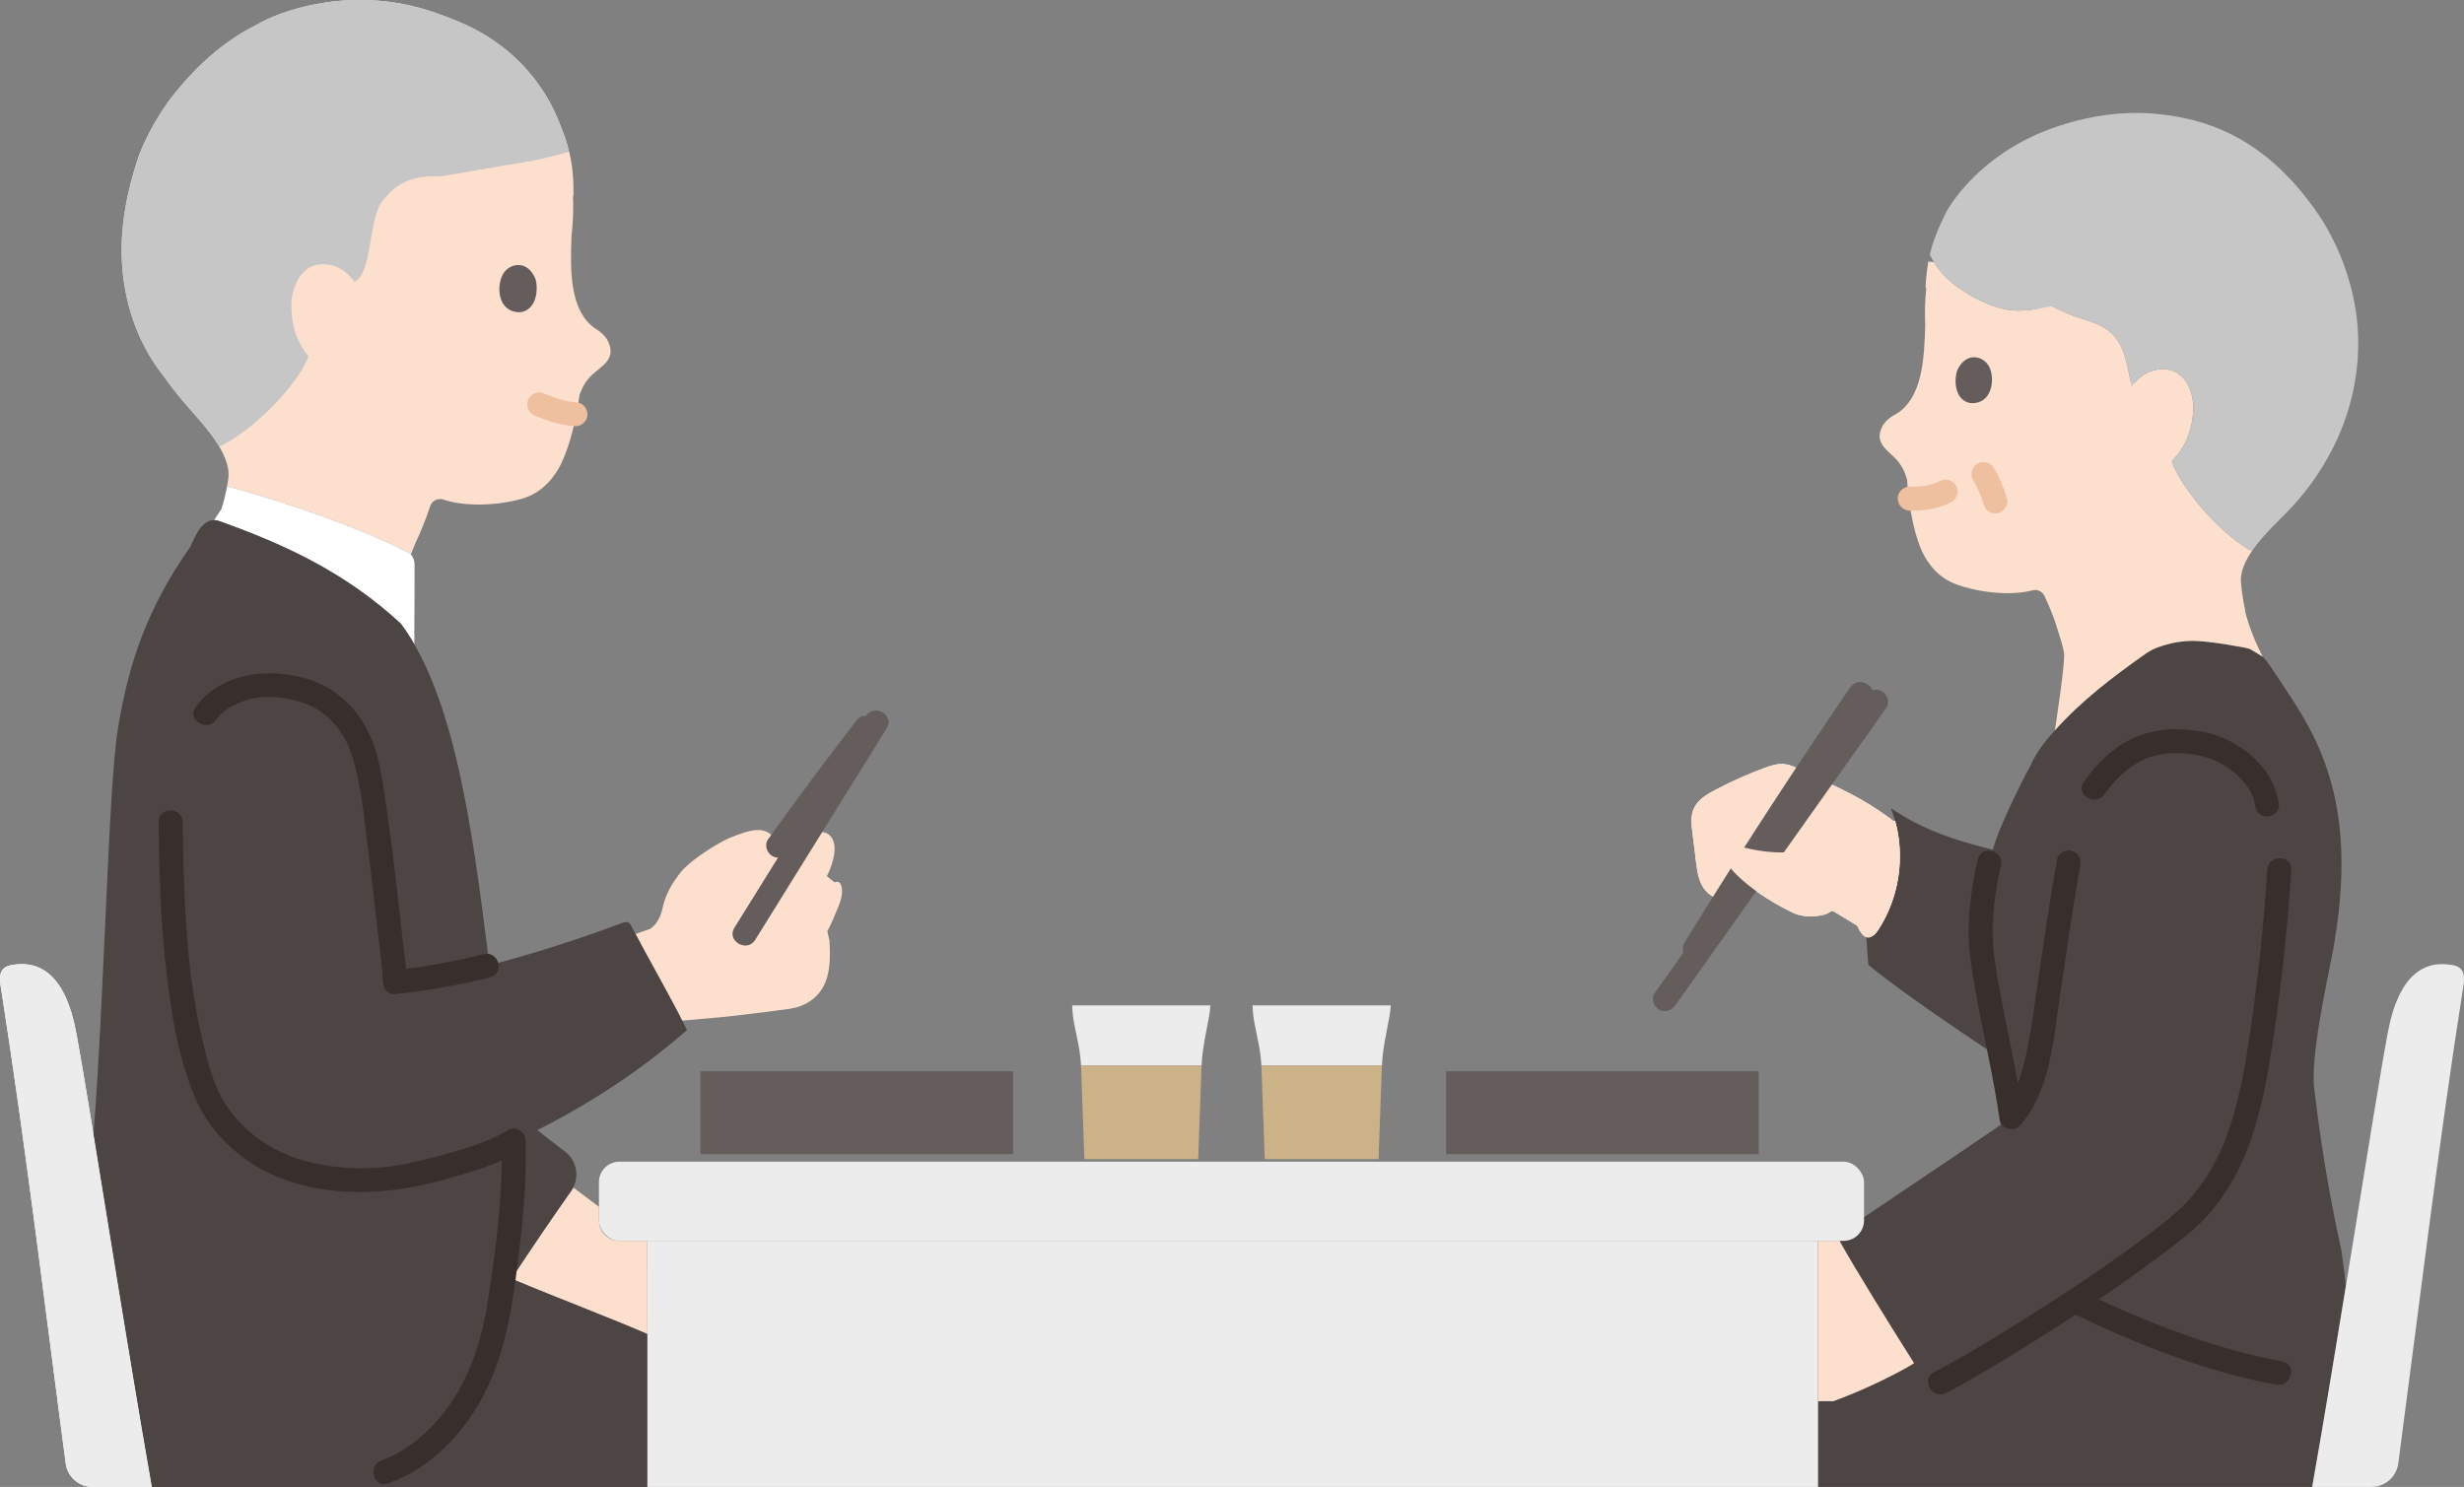
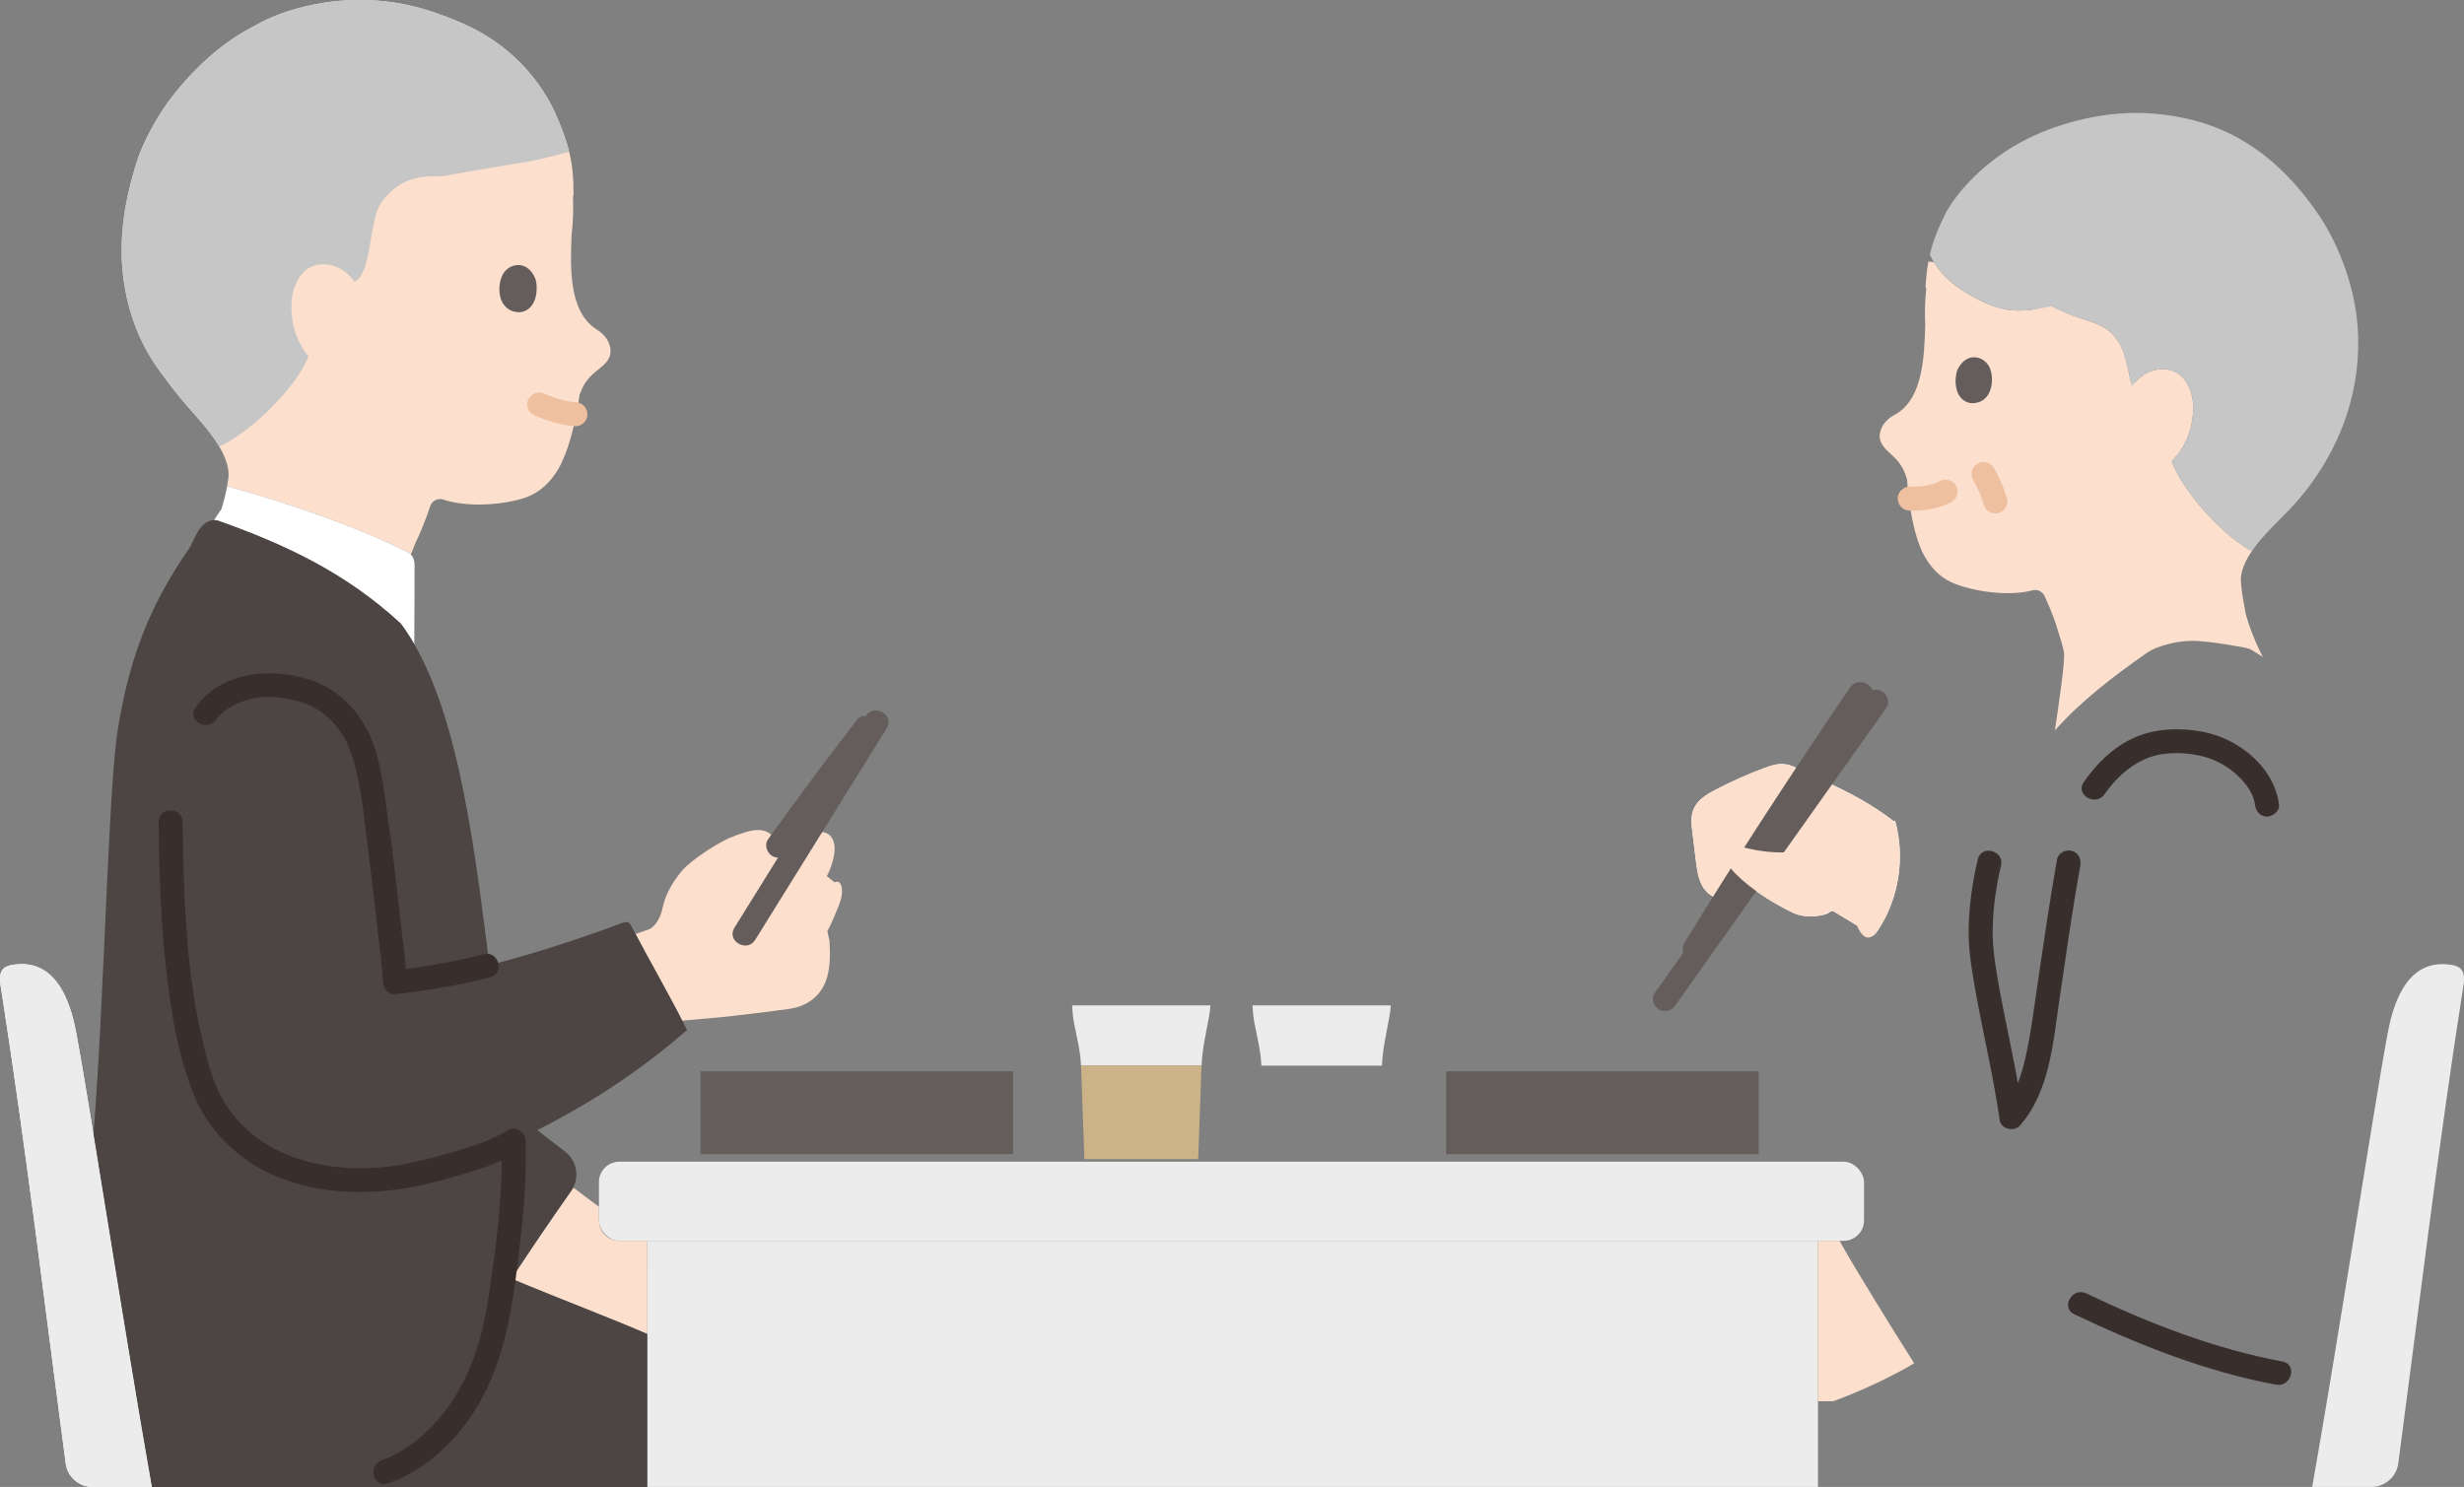
<svg xmlns="http://www.w3.org/2000/svg" id="b" width="409.822" height="247.361" viewBox="0 0 409.822 247.361">
  <rect x="0" y="0" width="409.822" height="247.361" fill="#808080" stroke="none" />
  <defs>
    <style>.d{fill:#382f2d;}.e{fill:#fff;}.f{fill:#ccb287;}.g{fill:#fce0cd;}.h{fill:#ececec;}.i{fill:#efc0a0;}.j{fill:#c6c6c6;}.k{fill:#4d4544;}.l{fill:#645d5c;}</style>
  </defs>
  <g id="c">
-     <path class="k" d="M389.45,208.132c-1.143-5.34-3.103-14.566-4.55-27.185-.655-5.713,2.585-19.597,3.252-23.47.337-1.958.622-3.926.839-5.901.767-6.979.67-14.116-1.142-20.935-.8-3.011-1.925-5.93-3.331-8.711-1.83-3.619-4.16-6.932-6.386-10.322-.612-.932-1.234-1.876-2.065-2.62-1.276-1.143-2.899-1.285-4.514-1.573-1.874-.333-3.76-.607-5.658-.756-1.601-.126-3.275-.002-4.864.388-1.524.374-2.879.805-4.146,1.695-5.411,3.803-10.686,7.802-15.105,12.759-.879.986-2.801,3.037-3.968,5.679-2.103,3.853-3.906,7.808-5.035,10.448-.501,1.171-.943,2.433-1.329,3.743.001-.004.002-.01.004-.014-4.805-1.224-9.041-2.43-13.43-4.784-1.162-.623-2.335-1.326-3.531-2.132,2.618,6.572,1.757,14.366-2.11,20.272-.453.692-1.174,1.445-1.966,1.205l.338,4.599c6.822,5.593,21.365,15.186,22.044,15.513.675,3.385,1.307,6.718,1.739,9.809-.518.569-17.882,12.152-27.833,18.902-.662.449-.979,1.252-.59,1.951,0,0-1.82,0-3.737,0v40.668h82.2c1.713-9.666,3.682-21.584,5.571-33.183.077-.474-.696-6.045-.696-6.045Z" />
    <path class="h" d="M302.374,247.361c0-15.347,0-23.895,0-40.939H107.654c0,9.422,0,23.67,0,38.029v2.91h194.72Z" />
    <path class="h" d="M406.922,160.41c2.32.19,3.22.86,2.8,3.59-4.18,26.5-7.79,56.61-10.83,79.44-.3,2.25-2.22,3.92-4.49,3.92h-9.83c2-11.29,4.35-25.64,6.51-38.97,2.58-15.88,4.89-30.32,6.03-36.42.76-4.07,2.75-12.14,9.81-11.56Z" />
    <path class="e" d="M25.252,247.36h-9.86c-2.25,0-4.16-1.66-4.46-3.9-3.04-22.83-6.64-52.95-10.83-79.46-.42-2.73.48-3.4,2.8-3.59,7.06-.58,9.05,7.49,9.81,11.56.63,3.39,1.63,9.34,2.83,16.69,2.77,17,6.65,41.44,9.71,58.7Z" />
    <path class="g" d="M341.782,121.5c.519-3.598,1.75-11.57,1.5-13.01-.2-1.16-.64-2.36-1.12-3.97-.74-2.53-2.03-5.18-2.08-5.31-.33-.79-1.2-1.23-2.03-1.01-3.46.94-8.81.43-12.71-1.01-2-.73-3.92-2.15-5.43-5-.71-1.34-1.26-3.14-1.68-4.99-.63-2.81-.96-5.76-1.04-7.44-.35-1.23-.89-2.37-1.8-3.35-1.37-1.48-3.58-2.63-2.45-5.2.43-.98,1.25-1.7,2.19-2.21,4.72-2.55,4.92-9.71,5.08-14.87-.1-2.21-.04-4.28.18-6.21l-.13-.01c.08-1.67.24-3.11.48-4.42l.91.13c1.97,3.23,5.49,5.44,8.72,6.84,3.09,1.34,5.42,1.43,8.39.94l1.01-1.41c1.28.92,2.99,1.69,4.36,2.27,2,.84,4.31,1.25,6.13,2.42,1.5.96,2.5,2.56,3.06,4.25.34,1.02.86,3.54,1.07,4.57l.71.13c.86-.95,1.8-1.69,3.17-2.03,1.53-.38,3.02-.18,4.16.65,1.69,1.24,2.47,3.83,2.36,5.96-.18,3.54-1.4,6.34-3.58,8.51,1.62,4.54,7.7,11.65,12.85,14.7l.54.17c-1.01,1.47-1.74,2.98-1.88,4.5-.08.92.31,3.7.7,5.41l-.03.01c.45,2.26,1.867,5.67,2.97,7.758l-2.13-1.298c-.86-.28-1.77-.39-2.68-.55-1.87-.34-3.76-.61-5.66-.76-1.6-.13-3.27,0-4.86.39-1.52.37-2.88.8-4.15,1.69-5.41,3.81-10.68,7.8-15.1,12.76h0Z" />
    <path class="e" d="M289.552,146.19c-.26,1.62-1.45,3.17-3.07,3.29-1.4.1-2.69-.9-3.36-2.13-.68-1.22-.86-2.65-1.04-4.04-.19-1.61-.39-3.22-.59-4.82-.16-1.31-.32-2.69.2-3.9.63-1.51,2.15-2.43,3.6-3.19,2.63-1.38,5.34-2.59,8.12-3.62,1.03-.38,2.09-.74,3.18-.68,1.04.07,2.02.52,2.96.98,6.2,3.01,9.89,4.35,15.39,8.51l.26-.07c1.7,6.09.65,12.9-2.82,18.19-.22.34-.5.69-.82.92l-2.29-1.42c-1.9-1.15-2.26-1.37-4.16-2.52-.09-.05-.18-.11-.28-.13-.25-.04-.48.14-.69.29-.49.33-1.27.42-1.85.52-1.38.24-3.22-.05-4.15-.57-2.79-1.36-6.07-3.32-8.59-5.61Z" />
    <path class="g" d="M137.602,154.92l.36,1.55c.12,2.34.17,4.82-.67,6.9-1.12,2.77-3.55,4.08-5.84,4.43-2.29.34-10.12,1.31-11.75,1.43l-6.56.59-.07-.82c-2.08-4-5.11-9.36-7.38-13.62l2.42-.85c1.24-.77,1.85-2.33,2.08-3.45.46-2.25,1.67-4.33,3.15-6.12,1.62-1.98,6.22-4.81,7.91-5.52,3.88-1.62,6.09-2.03,7.59.08.45.63.8,1.46.79,2.2l4.01-2.41c1.08-1.16,3.6-1.3,4.5-.21,1.08,1.3.73,3.32-.09,5.51-.11.29-.29.68-.53,1.14l1.3,1.05c.19-.15.54-.16.74-.02.17.12.27.3.33.47.39,1.07-.01,2.55-.46,3.6-.62,1.48-1.09,2.71-1.83,4.07Z" />
    <path class="g" d="M95.302,32.63c.09,2.06.02,4.26-.24,6.6-.2,5.29-.49,12.63,4.17,15.57.93.59,1.72,1.38,2.09,2.41.98,2.7-1.36,3.73-2.86,5.15-1,.94-1.63,2.07-2.07,3.31-.21,1.71-.74,4.7-1.58,7.54-.56,1.87-1.25,3.67-2.06,4.99-1.74,2.82-3.81,4.14-5.9,4.75-4.1,1.2-9.61,1.35-13.09.16-.83-.29-1.75.1-2.14.89-.06.13-1.01,3.22-2.47,6.2l-.82,2.05c-.17-.16-.37-.3-.54-.39-8.13-4.15-20.43-8.38-29.92-10.94l-.1-.02c.16-.87.26-1.63.25-2.04-.13-4.57-5.43-9.42-8.26-12.94-.79-.98-1.66-2.08-2.55-3.34-3.13-3.99-5.49-8.9-6.51-15.09-1.23-7.4.07-14.78,2.45-21.76,1.5-3.72,3.47-7.1,5.6-9.81,4.66-5.92,9.4-9.52,13.81-11.74C47.572,1.29,54.012.26,57.222.08c8-.47,13.43,1.19,19.07,3.53,11.82,4.92,15.67,14.27,16.49,16.2,1.8,4.26,2.69,7.37,2.6,12.82h-.08Z" />
    <path class="j" d="M340.532,21.628c-11.009,4.214-16.073,12.106-16.955,13.897-1.19,2.416-2.042,4.453-2.594,6.828,1.756,3.936,5.749,6.528,9.392,8.108,3.9,1.691,6.589,1.388,10.891.458.958.52,1.981.971,2.868,1.343,1.995.836,4.311,1.251,6.133,2.418,1.497.958,2.492,2.56,3.053,4.248.341,1.025.859,3.542,1.069,4.573l.152.744c.279-.308.557-.615.557-.615.863-.952,1.804-1.686,3.173-2.028,1.532-.383,3.021-.184,4.16.648,1.695,1.239,2.471,3.827,2.363,5.957-.18,3.542-1.404,6.35-3.573,8.512,1.656,4.682,8.08,12.104,13.315,14.975,1.94-2.845,4.987-5.508,6.949-7.665,4.549-5.001,11.158-14.746,10.725-28.259-.239-7.467-3.106-15.001-6.692-20.231-9.227-13.453-19.583-15.735-25.963-16.501-6.38-.766-12.553.29-18.109,2.254-.309.109-.613.221-.913.336Z" />
    <path class="g" d="M94.116,199.375c-2.947,4.21-6.983,10.178-9.082,13.351,8.519,3.514,16.013,6.334,22.625,9.187-.004-5.872-.004-11.185-.004-15.491h-4.637c-1.877,0-3.399-1.522-3.399-3.399v-2.267c-1.413-1.056-2.828-2.112-4.234-3.177-.39.546-.816,1.15-1.268,1.796Z" />
    <path class="g" d="M311.196,230.51c2.008-.922,3.982-1.918,5.918-2.987,0,0,.523-.312,1.252-.748-3.565-5.6-9.89-15.835-12.255-20.084-.049-.089-.087-.179-.114-.271h-3.623c0,11.081,0,18.571,0,26.674,1.445,0,2.573,0,2.573,0,2.117-.783,4.201-1.645,6.249-2.585Z" />
    <path class="e" d="M68.952,93.8c0,2.09,0,7.71-.04,11.16v2.22c-.68-1.19-1.41-2.31-2.18-3.35-.05-.06-.11-.12-.17-.18-9.06-8.32-18.81-12.94-30.17-16.99-.27-.1-.53-.14-.79-.14l1.24-1.86c.32-.99.69-2.5.93-3.76l.1.02c9.49,2.56,21.79,6.79,29.92,10.94.3.15.68.47.83.76.15.28.33.86.33,1.18Z" />
    <path class="j" d="M76.171,3.562C70.573,1.242,65.168-.383,57.219.078c-3.206.186-9.649,1.215-14.654,4.106-4.415,2.211-9.158,5.816-13.813,11.732-2.135,2.713-4.104,6.098-5.596,9.816-2.385,6.974-3.686,14.354-2.458,21.759,1.026,6.187,3.382,11.097,6.512,15.084.896,1.268,1.759,2.367,2.548,3.346,1.901,2.357,4.908,5.314,6.723,8.384,5.58-2.651,12.651-9.87,14.649-14.578,0,0,.07-.165.185-.446-1.922-2.324-2.907-5.201-2.85-8.709.036-2.187,1.008-4.782,2.828-5.934,1.223-.774,2.761-.874,4.302-.377,1.511.487,2.464,1.422,3.344,2.601,2.973-1.262,2.352-10.138,4.497-13.169,2.443-3.452,5.56-4.596,9.859-4.338,0,0,10.972-1.919,14.527-2.475,1.881-.294,4.133-.921,6.844-1.633-.436-1.794-1.068-3.497-1.89-5.439-.817-1.93-4.662-11.279-16.484-16.197-.041-.017-.082-.034-.123-.051Z" />
    <path class="l" d="M89.054,46.389c.498,1.562.288,5.184-2.531,5.552-3.736.057-4.043-4.31-2.836-6.393.988-1.705,3.998-2.47,5.367.841Z" />
    <path class="i" d="M95.712,66.901c-.329-.017-.657-.047-.984-.088l.532.071c-1.755-.237-3.41-.85-5.038-1.522-.446-.184-1.145-.03-1.541.202-.415.243-.811.718-.919,1.195-.117.512-.091,1.087.202,1.541.301.467.686.709,1.195.919,2.118.874,4.246,1.56,6.553,1.682,1.046.055,2.047-.959,2-2-.051-1.131-.879-1.941-2-2h0Z" />
    <path class="k" d="M94.971,198.16c1.495-2.111,1.071-5.018-.989-6.583-1.349-1.025-2.919-2.238-4.61-3.579,9.497-4.805,17.588-10.272,24.892-16.644-2.112-4.359-6.513-12.021-9.264-17.302-.105-.202-.218-.413-.408-.538-.356-.235-.829-.09-1.228.061-6.003,2.263-14.162,4.986-22.017,6.989-.204-1.814-.331-3.041-.349-3.24-2.47-19.384-5.416-41.55-14.271-53.491-.049-.065-.103-.125-.163-.18-9.061-8.318-18.815-12.943-30.175-16.995-1.287-.459-2.44.263-3.258,1.424-.287.408-.587.968-1.37,2.61l.052.038c-7.47,10.59-10.38,19.64-12.16,30.23-1.668,9.942-2.251,44.479-4.11,67.73,2.691,16.486,6.697,41.533,9.708,58.673,9.104,0,64.91,0,82.402,0v-25.45c-6.503-2.805-13.981-5.587-22.574-9.197,3.216-4.906,6.501-9.767,9.892-14.554Z" />
    <path class="l" d="M142.589,119.686c-5.083,6.566-10.046,13.224-14.872,19.981-.628.879-.155,2.226.718,2.736,1.005.588,2.107.164,2.736-.718,4.628-6.479,9.373-12.875,14.247-19.172.66-.853.832-1.997,0-2.828-.689-.689-2.163-.859-2.828,0h0Z" />
    <path class="l" d="M125.603,156.354c7.294-11.735,14.587-23.469,21.881-35.204,1.363-2.193-2.096-4.203-3.454-2.019-7.294,11.735-14.587,23.469-21.881,35.204-1.363,2.193,2.096,4.203,3.454,2.019h0Z" />
    <path class="d" d="M26.381,136.753c.097,7.927.304,15.868,1.168,23.754.827,7.546,2.024,15.478,5.075,22.488,2.492,5.726,7.835,10.497,13.564,12.806,6.243,2.516,13.018,2.952,19.648,2.101,3.72-.477,7.399-1.445,10.988-2.518,3.273-.978,6.722-2.061,9.626-3.907l-3.009-1.727c.205,9.11-.934,18.179-2.374,27.156-1.167,7.275-3.705,14.463-8.812,19.929-2.451,2.623-5.352,4.878-8.762,6.078-2.412.849-1.374,4.715,1.063,3.857,6.853-2.412,12.294-8.006,15.686-14.32,4.207-7.832,5.218-16.823,6.247-25.521.674-5.7,1.081-11.437.952-17.179-.033-1.461-1.692-2.564-3.009-1.727-2.304,1.465-4.957,2.346-7.546,3.159-3.002.943-6.059,1.735-9.139,2.376-5.965,1.241-12.263,1.046-18.08-.759-5.334-1.654-10.218-5.377-12.884-10.36-1.616-3.02-2.448-6.575-3.223-9.891-.825-3.529-1.427-7.111-1.857-10.708-.995-8.322-1.219-16.714-1.321-25.087-.031-2.572-4.031-2.579-4,0h0Z" />
    <path class="d" d="M35.957,119.726c1.4-1.994,4.009-3.096,6.316-3.575,2.413-.5,5.216-.096,7.561.579,4.469,1.287,7.4,4.786,8.764,9.142,1.47,4.696,1.903,9.778,2.527,14.648.588,4.588,1.115,9.183,1.621,13.781.33,3.003.837,6.064.931,9.087.031.994.895,2.117,2,2,5.363-.568,10.609-1.493,15.843-2.806,2.495-.626,1.438-4.484-1.063-3.857-4.884,1.225-9.774,2.133-14.779,2.663l2,2c-.088-2.83-.56-5.693-.867-8.504-.546-4.987-1.115-9.973-1.76-14.948-.307-2.371-.65-4.737-.991-7.103-.464-3.219-.941-6.491-2.133-9.537-1.972-5.037-5.772-8.909-11.028-10.423-6.368-1.834-14.317-.974-18.394,4.834-1.482,2.111,1.984,4.112,3.454,2.019h0Z" />
-     <path class="d" d="M377.103,144.692c-.508,8.026-1.321,16.046-2.425,24.012-.931,6.714-1.916,13.536-4.2,19.947-1.323,3.713-3.236,7.192-5.775,10.216-2.215,2.638-5.016,4.728-7.754,6.798-6.016,4.548-12.305,8.738-18.676,12.77-5.433,3.438-10.928,6.843-16.616,9.85-2.277,1.204-.258,4.657,2.019,3.454,5.031-2.66,9.9-5.646,14.724-8.66,6.545-4.09,13.003-8.345,19.206-12.94,2.786-2.064,5.674-4.146,8.2-6.531,3.081-2.909,5.545-6.796,7.24-10.657,2.844-6.478,4.052-13.448,5.09-20.403,1.378-9.233,2.379-18.539,2.968-27.856.163-2.571-3.838-2.561-4,0h0Z" />
    <path class="d" d="M350.036,132.126c1.675-2.413,3.839-4.499,6.519-5.756,2.646-1.241,5.976-1.311,8.821-.764,1.918.369,3.298.912,4.914,1.937,2.039,1.293,4.447,3.776,4.765,6.301.135,1.071.823,2,2,2,.976,0,2.136-.921,2-2-.784-6.224-6.695-10.957-12.616-12.095-3.765-.724-7.845-.621-11.38.931s-6.303,4.294-8.478,7.427c-1.471,2.12,1.994,4.121,3.454,2.019h0Z" />
    <path class="d" d="M344.985,218.616c10.634,5.085,21.955,9.584,33.586,11.734,2.516.465,3.595-3.389,1.063-3.857-11.296-2.088-22.3-6.391-32.63-11.331-2.311-1.105-4.343,2.343-2.019,3.454h0Z" />
    <path class="g" d="M299.929,128.26c-.126-.061-.252-.122-.38-.184-.94-.457-1.916-.908-2.96-.972-1.087-.066-2.151.293-3.173.672-2.783,1.033-5.5,2.245-8.127,3.627-1.448.762-2.964,1.678-3.602,3.185-.514,1.214-.361,2.593-.199,3.9.199,1.606.398,3.213.597,4.819.172,1.39.357,2.819,1.032,4.047.675,1.227,1.967,2.222,3.364,2.122,1.615-.116,2.802-1.662,3.075-3.275,2.517,2.278,5.803,4.244,8.583,5.602.933.516,2.776.805,4.156.57.577-.099,1.359-.196,1.843-.526.212-.144.44-.327.692-.282.102.018.192.073.281.126,1.755,1.065,2.198,1.334,3.755,2.279,1.309,3.175,2.771,1.879,3.514.745,3.404-5.199,4.479-11.859,2.904-17.866-5.582-4.275-9.253-5.638-15.356-8.588Z" />
    <path class="l" d="M307.718,114.364c-9.506,13.932-18.71,28.062-27.538,42.434-1.351,2.199,2.107,4.211,3.454,2.019,8.828-14.372,18.031-28.503,27.538-42.434,1.455-2.132-2.01-4.135-3.454-2.019h0Z" />
    <path class="l" d="M310.3,115.713c-11.697,16.498-23.395,32.996-35.092,49.494-.625.882-.157,2.225.718,2.736,1.002.586,2.11.166,2.736-.718,11.697-16.498,23.395-32.996,35.092-49.494.625-.882.157-2.225-.718-2.736-1.002-.586-2.11-.166-2.736.718h0Z" />
    <path class="g" d="M300.858,141.11c-3.654,1.164-7.638.717-11.347-.261-.639-.168-1.408-.322-1.886.133-.269.256-.365.645-.394,1.015-.068.872.175,1.766.676,2.483.211.301.463.57.721.833,2.601,2.654,6.379,4.958,9.513,6.489" />
    <rect class="h" x="99.618" y="193.251" width="210.411" height="13.171" rx="3.399" ry="3.399" />
    <path class="l" d="M242.053,191.991h-1.538v-13.775h52c0,5.904,0,13.775,0,13.775h-50.461Z" />
    <path class="l" d="M118.042,191.991h-1.538v-13.775h52c0,5.904,0,13.775,0,13.775h-50.461Z" />
    <path class="h" d="M201.324,167.248h-23c.019.305.039.626.058.96.144,2.497,1.288,5.747,1.419,9.064h20.046c.149-3.76,1.314-7.435,1.477-10.024Z" />
    <path class="f" d="M179.801,177.272c.29,7.314.519,14.953.557,15.554h18.932c.038-.602.268-8.24.557-15.554h-20.046Z" />
    <path class="h" d="M231.324,167.248h-23c.019.305.039.626.058.96.144,2.497,1.288,5.747,1.419,9.064h20.046c.149-3.76,1.314-7.435,1.477-10.024Z" />
-     <path class="f" d="M209.801,177.272c.29,7.314.519,14.953.557,15.554h18.932c.038-.602.268-8.24.557-15.554h-20.046Z" />
    <path class="i" d="M328.174,79.866c.449.764.847,1.555,1.193,2.371l-.202-.478c.3.715.558,1.445.775,2.189.142.488.479.937.919,1.195.429.251,1.061.357,1.541.202,1.019-.33,1.71-1.384,1.397-2.46-.511-1.754-1.243-3.462-2.169-5.038-.255-.434-.709-.785-1.195-.919-.479-.132-1.116-.072-1.541.202-.909.586-1.285,1.771-.718,2.736h0Z" />
    <path class="l" d="M325.583,61.485c-.586,1.487-.619,5.024,2.099,5.566,3.631.299,4.215-3.929,3.177-6.033-.85-1.723-3.728-2.664-5.276.467Z" />
    <path class="i" d="M317.636,84.948c2.399.039,4.835-.3,6.972-1.446.923-.495,1.288-1.852.718-2.736-.605-.938-1.749-1.247-2.736-.718-.236.126-.476.241-.722.347l.478-.202c-.857.354-1.755.57-2.672.696l.532-.071c-.852.11-1.71.144-2.568.13-1.047-.017-2.048.932-2,2,.049,1.098.879,1.982,2,2h0Z" />
    <path class="h" d="M.463,166.318c4.033,25.937,7.519,54.978,10.473,77.145.298,2.236,2.205,3.897,4.46,3.897h9.855c-4.38-24.718-10.441-64.16-12.541-75.39-.76-4.07-2.75-12.14-9.81-11.56-2.32.19-3.22.86-2.8,3.59.122.77.243,1.542.363,2.318Z" />
    <path class="d" d="M328.958,142.939c-.882,3.718-1.429,7.55-1.523,11.373-.083,3.366.466,6.693,1.041,10.001,1.283,7.372,3.079,14.651,4.129,22.064.21,1.48,2.423,1.927,3.343.883,5.028-5.707,5.556-14.081,6.626-21.282,1.089-7.331,2.116-14.678,3.425-21.974.191-1.062-.289-2.156-1.397-2.46-.968-.266-2.269.328-2.46,1.397-1.267,7.065-2.268,14.179-3.322,21.279-.467,3.149-.87,6.322-1.464,9.451-.7,3.689-1.691,7.871-4.237,10.761l3.343.883c-1.01-7.133-2.712-14.143-3.981-21.23-.556-3.107-1.099-6.221-1.053-9.387.053-3.606.557-7.188,1.388-10.694.594-2.503-3.262-3.571-3.857-1.063h0Z" />
  </g>
</svg>